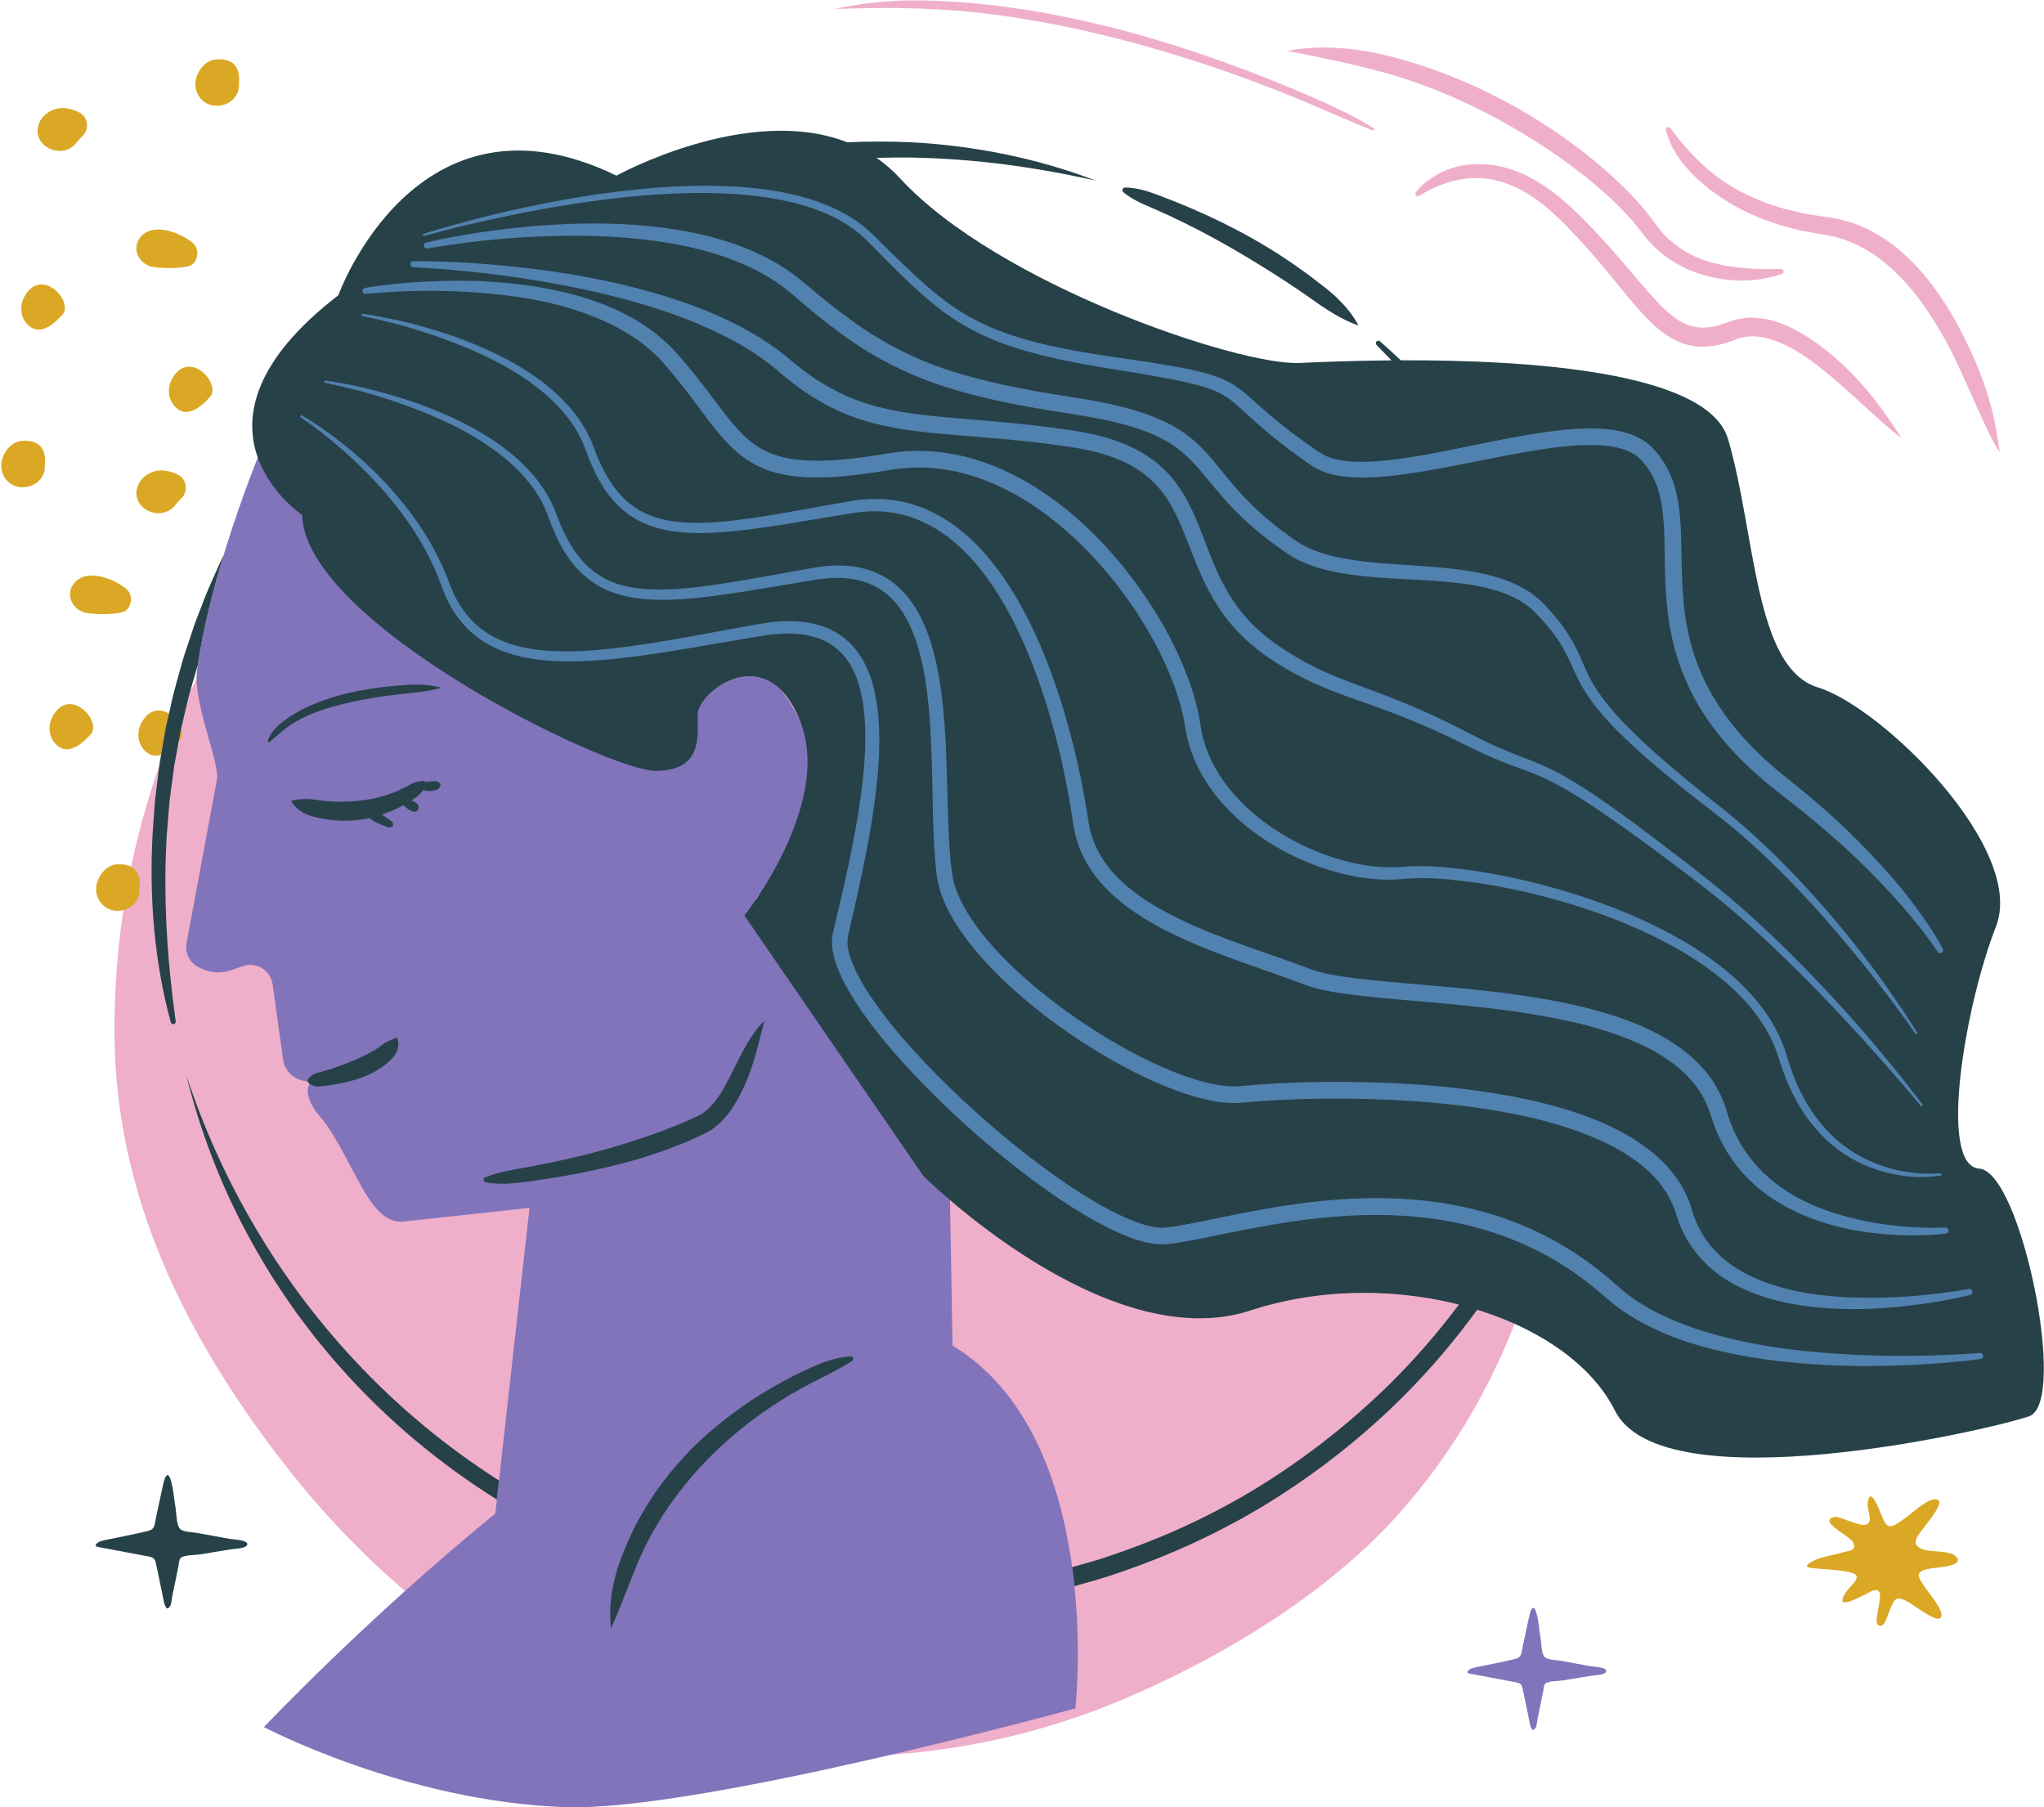
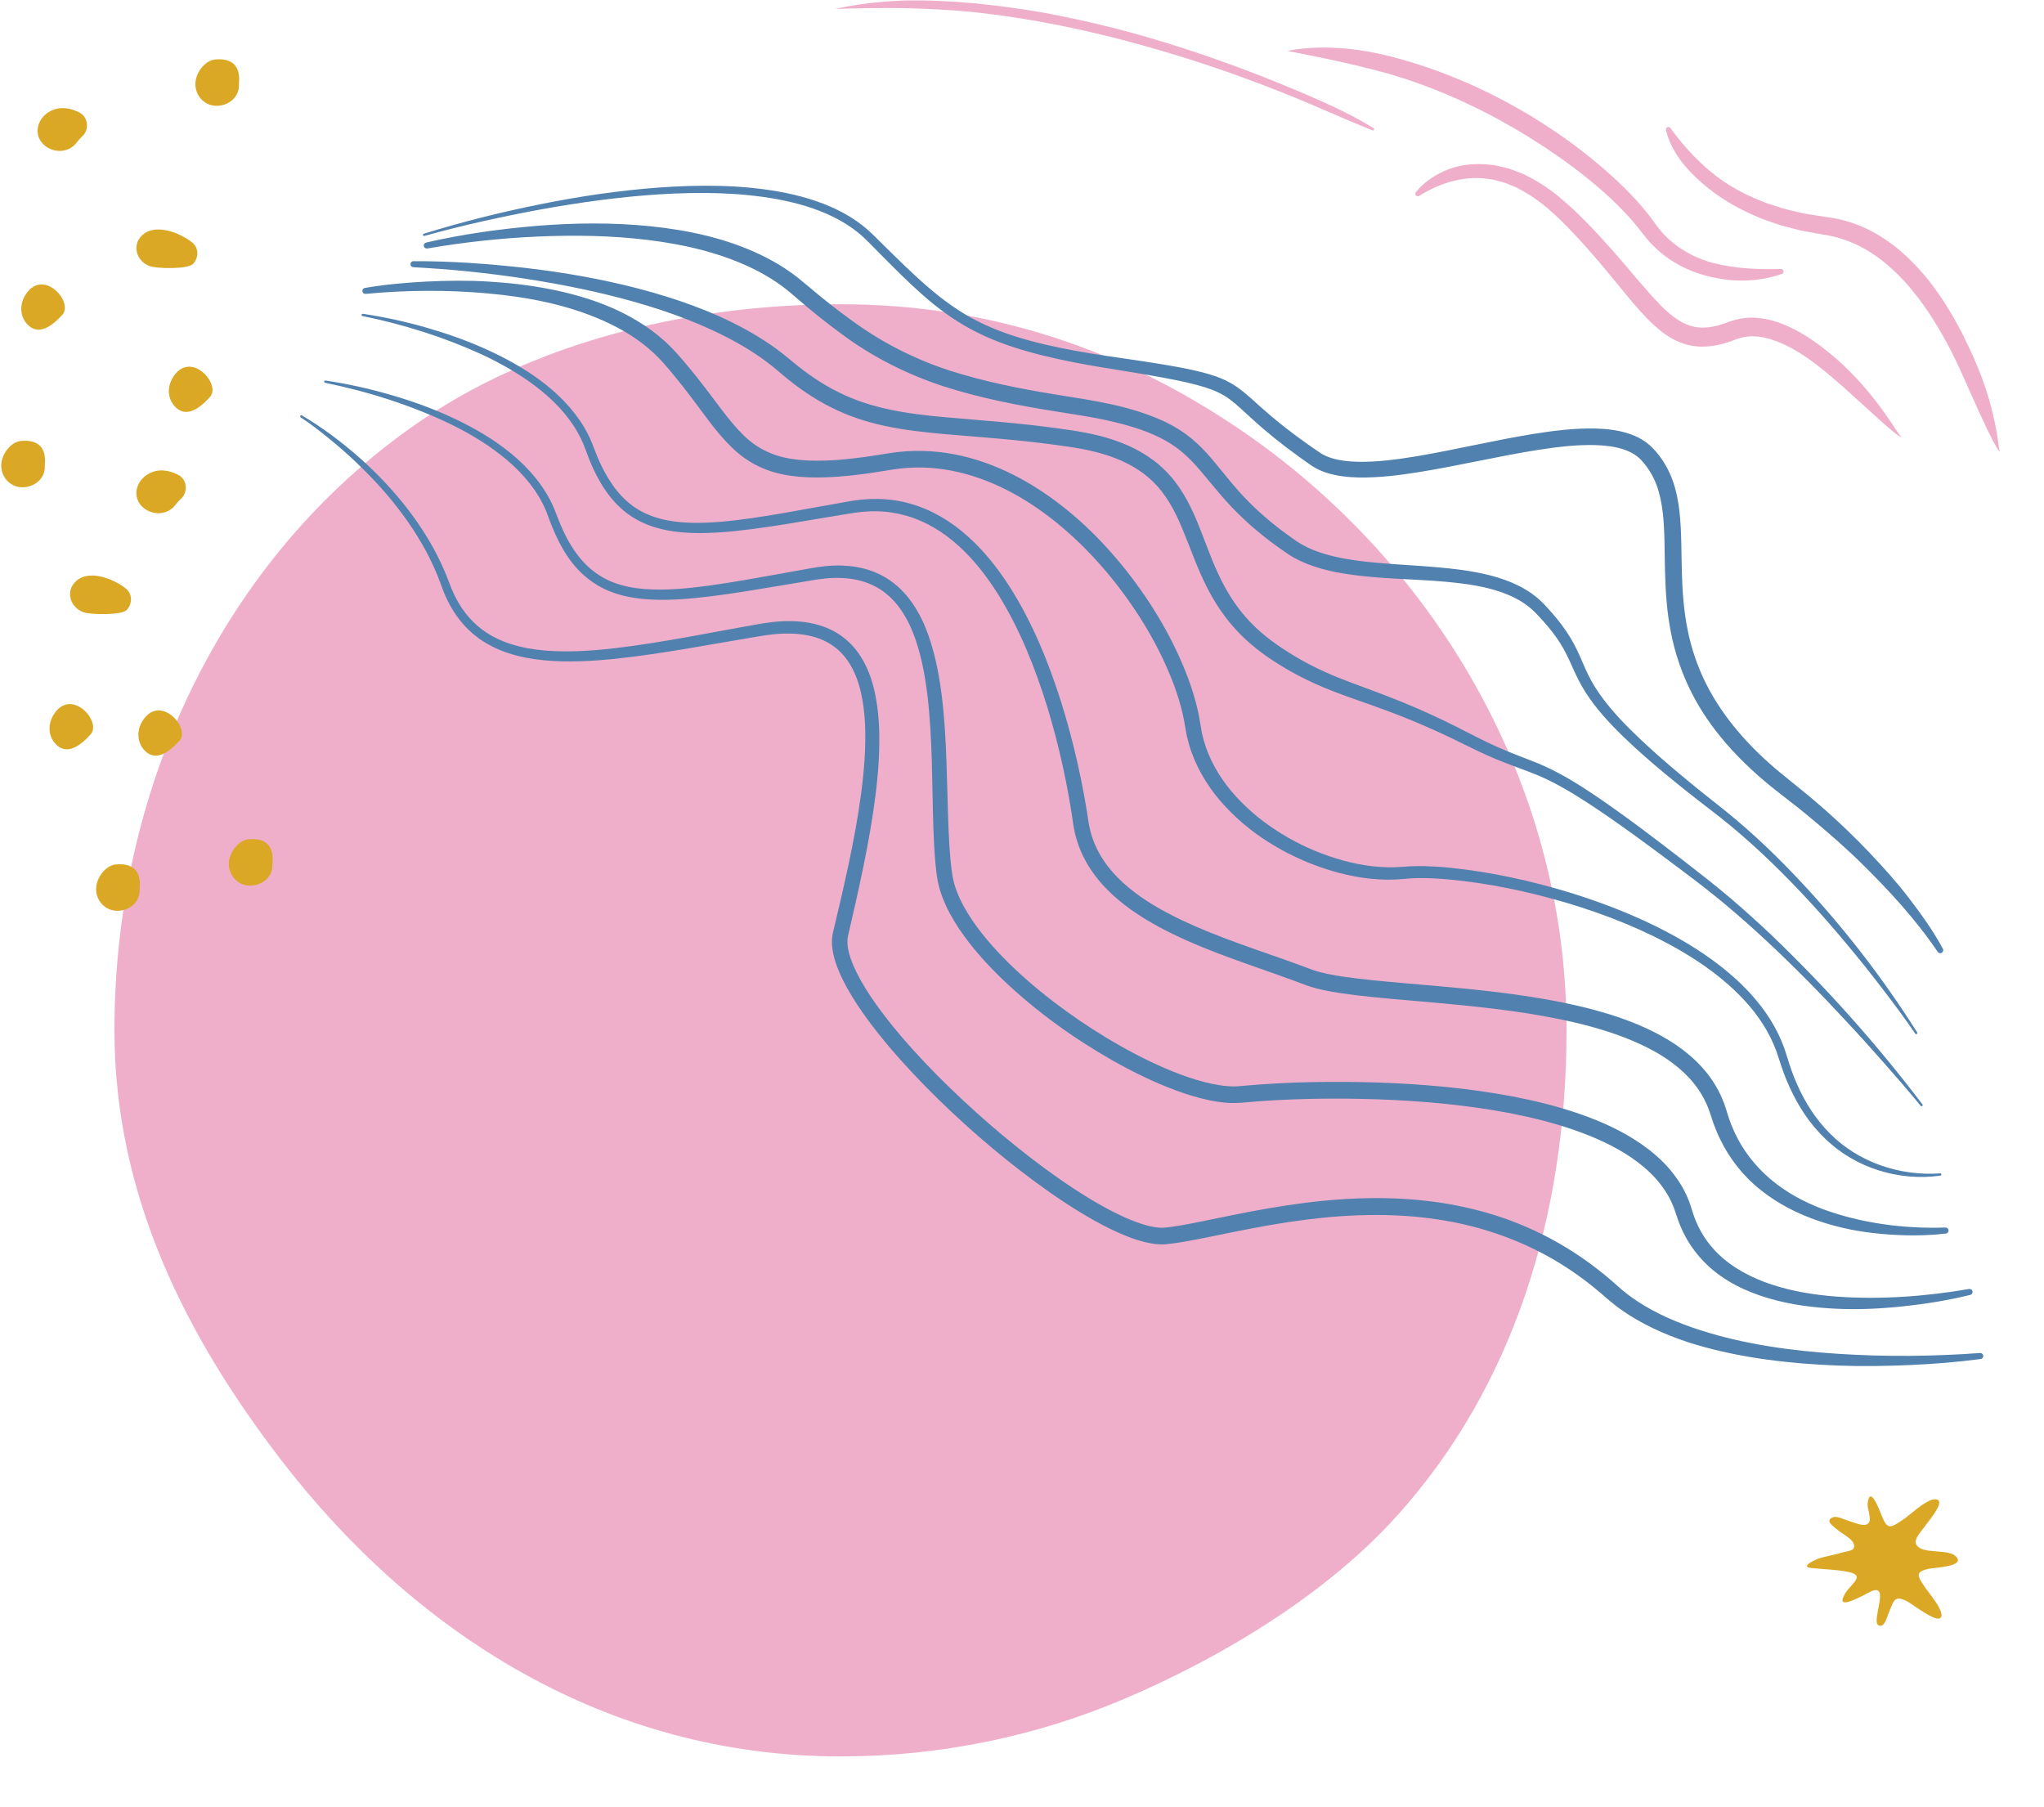
<svg xmlns="http://www.w3.org/2000/svg" height="440.5" preserveAspectRatio="xMidYMid meet" version="1.0" viewBox="-0.3 -0.1 498.2 440.5" width="498.2" zoomAndPan="magnify">
  <defs>
    <clipPath id="a">
-       <path d="M 45 105 L 392 105 L 392 440.379 L 45 440.379 Z M 45 105" />
-     </clipPath>
+       </clipPath>
    <clipPath id="b">
-       <path d="M 23 31 L 497.859 31 L 497.859 397 L 23 397 Z M 23 31" />
-     </clipPath>
+       </clipPath>
  </defs>
  <g>
    <g id="change1_1">
      <path d="M 220.238 1.883 C 225.875 2.035 231.504 2.305 237.113 2.867 C 248.324 4.066 259.438 6.164 270.395 8.891 C 281.344 11.66 292.168 14.953 302.785 18.852 C 308.098 20.785 313.363 22.852 318.578 25.047 C 323.781 27.258 328.949 29.547 334.207 31.672 L 334.215 31.676 C 334.348 31.73 334.512 31.684 334.59 31.551 C 334.68 31.406 334.637 31.219 334.492 31.129 C 329.633 28.121 324.469 25.727 319.258 23.453 C 314.047 21.188 308.777 19.047 303.461 17.035 C 292.824 13.016 281.984 9.496 270.953 6.672 C 265.434 5.285 259.863 4.074 254.262 3.027 C 248.652 2.031 242.996 1.277 237.324 0.711 C 231.645 0.199 225.938 -0.09 220.234 0.023 C 214.531 0.223 208.832 0.824 203.273 2.074 C 208.973 1.91 214.602 1.801 220.238 1.883 Z M 486.816 108.211 C 486.727 107.586 486.645 106.957 486.535 106.336 C 486.344 105.082 486.102 103.84 485.844 102.602 C 485.332 100.121 484.672 97.672 483.898 95.258 C 482.355 90.426 480.27 85.766 477.977 81.199 C 475.656 76.645 472.941 72.246 469.723 68.168 C 466.473 64.129 462.684 60.379 458.137 57.562 C 455.883 56.141 453.438 54.98 450.883 54.137 C 449.598 53.734 448.301 53.367 446.977 53.133 C 446.316 52.992 445.648 52.914 444.984 52.816 L 443.168 52.531 L 439.566 51.973 L 436.031 51.141 C 434.836 50.898 433.695 50.508 432.547 50.141 C 431.395 49.77 430.227 49.441 429.129 48.941 C 424.629 47.207 420.379 44.824 416.68 41.766 C 413.004 38.688 409.742 35.121 406.902 31.18 L 406.852 31.113 C 406.711 30.914 406.457 30.812 406.203 30.875 C 405.875 30.957 405.672 31.289 405.754 31.621 C 407.039 36.836 410.539 41 414.43 44.41 C 418.348 47.852 422.867 50.562 427.637 52.574 C 428.809 53.141 430.043 53.535 431.262 53.969 C 432.48 54.402 433.699 54.848 434.957 55.137 L 438.711 56.105 L 442.512 56.793 L 444.398 57.129 C 444.969 57.23 445.543 57.309 446.105 57.445 C 447.238 57.672 448.348 58.016 449.441 58.387 C 451.617 59.176 453.719 60.188 455.684 61.453 C 459.629 63.977 463.09 67.328 466.109 71.07 C 469.148 74.809 471.754 78.945 474.094 83.246 C 476.457 87.539 478.387 92.07 480.406 96.59 C 481.418 98.852 482.43 101.121 483.512 103.387 C 484.055 104.516 484.59 105.652 485.176 106.781 C 485.453 107.348 485.762 107.906 486.074 108.465 C 486.234 108.746 486.391 109.023 486.57 109.297 C 486.758 109.555 486.898 109.871 487.195 110.043 C 486.934 109.488 486.941 108.82 486.816 108.211 Z M 338.262 17.906 C 340.945 18.703 343.617 19.547 346.242 20.531 C 356.77 24.371 366.801 29.594 376.176 35.762 C 380.852 38.863 385.383 42.199 389.605 45.863 C 391.727 47.688 393.75 49.609 395.66 51.617 C 396.617 52.621 397.539 53.648 398.414 54.703 C 398.867 55.223 399.258 55.773 399.68 56.309 L 401.078 58.086 C 403.07 60.406 405.426 62.453 408.066 63.984 C 410.695 65.543 413.555 66.637 416.473 67.344 C 422.312 68.727 428.418 68.641 434.012 66.656 C 434.258 66.57 434.43 66.332 434.422 66.059 C 434.414 65.719 434.133 65.449 433.789 65.457 L 433.738 65.457 C 428.137 65.605 422.555 65.363 417.316 64.008 C 412.082 62.645 407.359 59.766 404.055 55.629 L 402.848 54.012 C 402.402 53.414 401.98 52.785 401.512 52.219 C 400.598 51.051 399.641 49.926 398.656 48.84 C 396.68 46.672 394.602 44.617 392.438 42.672 C 388.109 38.781 383.535 35.191 378.727 31.953 C 369.129 25.449 358.699 20.152 347.711 16.375 C 342.211 14.523 336.598 12.91 330.828 12.102 C 325.074 11.301 319.18 11.195 313.465 12.293 C 319.164 13.43 324.668 14.504 330.125 15.812 C 332.855 16.449 335.562 17.164 338.262 17.906 Z M 457.938 99.031 C 456.117 96.574 454.164 94.207 452.055 91.961 C 449.945 89.719 447.688 87.594 445.254 85.641 C 442.816 83.691 440.246 81.852 437.395 80.352 C 434.543 78.883 431.422 77.609 427.934 77.383 C 426.211 77.199 424.414 77.418 422.684 77.824 C 420.801 78.391 419.734 78.875 418.379 79.234 C 415.762 79.922 413.223 79.969 410.922 79.023 C 408.602 78.113 406.441 76.312 404.418 74.27 C 400.391 70.113 396.617 65.273 392.555 60.727 C 390.527 58.438 388.445 56.188 386.297 54 C 385.219 52.906 384.133 51.828 383.016 50.773 C 381.887 49.719 380.648 48.715 379.469 47.684 C 377.023 45.703 374.348 43.961 371.469 42.555 C 370.773 42.156 369.977 41.949 369.234 41.641 C 368.473 41.379 367.75 41.016 366.949 40.848 L 364.578 40.293 C 364.188 40.184 363.785 40.129 363.379 40.102 L 362.16 39.98 C 358.93 39.699 355.586 40.043 352.566 41.234 C 351.066 41.844 349.617 42.562 348.316 43.496 C 346.992 44.395 345.82 45.453 344.801 46.738 C 344.641 46.938 344.617 47.223 344.762 47.449 C 344.941 47.738 345.32 47.824 345.609 47.645 L 345.668 47.609 C 350.613 44.516 356.273 42.773 361.828 43.438 L 362.867 43.562 C 363.215 43.594 363.559 43.648 363.895 43.754 L 365.934 44.285 C 366.617 44.438 367.25 44.793 367.91 45.031 C 368.559 45.324 369.242 45.504 369.855 45.883 C 372.379 47.203 374.766 48.828 376.973 50.711 C 378.047 51.703 379.141 52.629 380.199 53.664 C 381.254 54.719 382.289 55.789 383.32 56.871 C 385.371 59.039 387.355 61.273 389.297 63.555 C 391.242 65.836 393.137 68.164 395.059 70.516 C 396.98 72.867 398.93 75.23 401.141 77.5 C 403.352 79.73 405.859 82.023 409.211 83.348 C 410.863 84.008 412.676 84.363 414.449 84.387 C 416.23 84.41 417.949 84.133 419.57 83.711 C 421.145 83.297 422.859 82.555 423.879 82.258 C 425.078 81.977 426.324 81.77 427.621 81.902 C 428.262 81.891 428.918 82.074 429.566 82.145 C 430.219 82.328 430.875 82.426 431.523 82.668 C 432.172 82.875 432.824 83.094 433.465 83.379 C 434.113 83.621 434.746 83.945 435.383 84.25 C 440.477 86.801 444.992 90.723 449.445 94.637 L 456.113 100.684 C 457.234 101.695 458.352 102.723 459.512 103.719 C 460.078 104.227 460.672 104.715 461.27 105.199 C 461.875 105.664 462.473 106.199 463.199 106.488 C 462.188 105.375 461.473 104.004 460.582 102.77 C 459.738 101.5 458.848 100.262 457.938 99.031 Z M 381.523 251.02 C 381.523 296.398 368.492 337.793 340.406 369.113 C 323.176 388.328 297.762 403.75 273.656 413.984 C 252.43 423 229.074 427.984 204.559 427.984 C 147.34 427.984 100.512 397.793 68.164 355.664 C 45.258 325.836 27.594 291.535 27.594 251.02 C 27.594 189.438 56.008 133.184 103.723 101.484 C 131.742 82.871 168.402 74.051 204.559 74.051 C 241.203 74.051 273.223 85.188 301.465 104.266 C 348.547 136.066 381.523 189.926 381.523 251.02" fill="#efafca" />
    </g>
    <g id="change2_1">
      <path d="M 12.613 174.348 C 11.344 176.555 11.48 179.336 13.246 181.215 C 15.453 183.562 18.332 182.754 21.883 178.777 C 24.465 175.523 16.75 167.137 12.613 174.348 Z M 34.266 175.895 C 32.996 178.102 33.133 180.883 34.898 182.762 C 37.105 185.109 39.984 184.301 43.535 180.324 C 46.117 177.07 38.402 168.684 34.266 175.895 Z M 17.637 142.191 C 15.762 144.648 17.094 148.008 19.969 149.086 C 21.758 149.758 29.238 149.859 30.535 148.602 C 31.938 147.234 32.047 144.719 30.461 143.414 C 27.41 140.91 20.668 138.215 17.637 142.191 Z M 60.43 204.438 C 58.379 204.594 56.68 206.391 55.918 208.273 C 55.168 210.121 55.359 212.211 56.637 213.809 C 59.734 217.688 66.359 215.316 66.09 210.523 C 66.059 209.926 67.262 203.922 60.43 204.438 Z M 28.074 210.574 C 26.023 210.73 24.324 212.527 23.562 214.41 C 22.816 216.258 23.008 218.352 24.281 219.945 C 27.379 223.824 34.004 221.453 33.734 216.66 C 33.703 216.062 34.906 210.059 28.074 210.574 Z M 43.051 115.582 C 41.227 114.68 39.039 114.18 37.031 114.871 C 35.066 115.547 33.512 117.055 33.066 119.012 C 31.98 123.766 38.203 126.941 41.871 123.609 C 41.961 123.527 42.047 123.441 42.125 123.348 C 42.676 122.703 43.172 122.016 43.812 121.457 C 44.094 121.211 44.332 120.922 44.516 120.578 C 45.449 118.852 44.973 116.531 43.051 115.582 Z M 14.996 76.504 C 17.578 73.246 9.863 64.859 5.723 72.07 C 4.457 74.277 4.594 77.059 6.355 78.938 C 8.566 81.285 11.445 80.477 14.996 76.504 Z M 41.703 92.117 C 40.434 94.328 40.57 97.105 42.336 98.984 C 44.543 101.336 47.426 100.523 50.973 96.551 C 53.555 93.297 45.84 84.906 41.703 92.117 Z M 36.141 64.746 C 37.934 65.422 45.414 65.523 46.707 64.262 C 48.113 62.898 48.223 60.379 46.633 59.074 C 43.586 56.57 36.84 53.875 33.809 57.852 C 31.938 60.312 33.266 63.668 36.141 64.746 Z M 4.953 107.355 C 2.898 107.512 1.199 109.309 0.438 111.191 C -0.309 113.035 -0.117 115.129 1.156 116.727 C 4.254 120.605 10.879 118.234 10.613 113.441 C 10.578 112.844 11.781 106.84 4.953 107.355 Z M 57.93 20.469 C 57.898 19.871 59.102 13.867 52.273 14.383 C 50.219 14.539 48.52 16.336 47.758 18.219 C 47.012 20.062 47.203 22.156 48.477 23.754 C 51.574 27.633 58.199 25.262 57.93 20.469 Z M 8.984 30.703 C 9.43 28.746 10.984 27.238 12.949 26.562 C 14.957 25.875 17.148 26.371 18.969 27.273 C 20.891 28.227 21.371 30.547 20.438 32.273 C 20.254 32.613 20.012 32.902 19.73 33.148 C 19.09 33.711 18.594 34.398 18.043 35.039 C 17.965 35.133 17.883 35.223 17.789 35.305 C 14.125 38.637 7.898 35.461 8.984 30.703 Z M 469.02 386.957 C 469.684 387.961 474.277 393.266 472.523 394.309 C 471.211 395.086 465.801 390.852 464.645 390.242 C 461.434 388.547 461.34 389.906 460.035 393.027 C 459.68 393.871 458.969 396.938 457.469 395.961 C 456.691 395.453 457.391 392.875 457.461 392.25 C 457.559 391.34 458.473 388.281 457.48 387.586 C 456.633 386.988 454.66 388.375 453.977 388.691 C 451.895 389.668 447.004 392.305 449.445 388.246 C 450.852 385.906 454.488 383.938 450.312 383.043 C 447.371 382.414 444.188 382.387 441.195 382.062 C 438.027 381.719 442.848 379.773 443.168 379.68 C 445.102 379.117 447.105 378.793 449.031 378.211 C 450.441 377.785 452.172 377.926 451.449 375.996 C 451.055 374.938 448.477 373.516 447.613 372.793 C 446.531 371.887 444.215 370.414 446.652 369.637 C 447.52 369.363 449.965 370.527 450.832 370.762 C 452.133 371.109 454.242 372.199 455.172 371.051 C 455.945 370.094 454.785 367.543 454.906 366.41 C 455.406 361.574 457.77 367.844 458.449 369.562 C 459.754 372.84 460.629 372.195 463.305 370.445 C 465.141 369.246 468.988 365.473 471.133 365.324 C 474.535 365.094 469.957 370.328 469.184 371.469 C 467.836 373.457 465.164 375.691 467.609 377.176 C 469.785 378.496 474.672 377.484 476.438 379.25 C 478.902 381.719 471.301 381.93 469.867 382.238 C 466.18 383.035 467.168 384.148 469.02 386.957" fill="#daa824" />
    </g>
    <g clip-path="url(#a)" id="change3_1">
      <path d="M 231.871 327.84 L 230.582 255.246 L 183.848 218.961 C 183.848 218.961 204.863 196.594 194.695 175.578 C 184.527 154.562 169.613 159.309 161.477 185.066 C 161.477 185.066 120.125 181.68 113.348 157.273 C 106.566 132.871 88.512 107.285 64.785 105.93 C 64.785 105.93 51.648 136.09 47.762 162.859 C 46.613 170.754 52.641 183.824 52.641 189.535 L 45.172 229.727 C 44.715 232.18 45.969 234.629 48.219 235.699 L 48.836 235.988 C 51.059 237.047 53.605 237.188 55.938 236.391 L 58.906 235.367 C 62.176 234.242 65.66 236.383 66.141 239.809 L 68.691 258.102 C 69.047 260.656 70.953 262.719 73.469 263.277 L 75.387 263.703 C 75.387 263.703 72.672 266.414 78.098 272.516 C 81.414 276.246 85.996 286.309 89.059 291.203 C 91.113 294.492 93.996 297.988 97.859 297.645 L 128.762 294.281 L 120.422 368.793 C 89 394.395 64.027 420.828 64.027 420.828 C 64.027 420.828 98.508 439.043 137.547 440.348 C 170.203 441.434 261.812 416.273 261.812 416.273 C 261.812 416.273 269.246 350.582 231.871 327.84 Z M 387.645 408.305 C 385.266 408.695 382.887 409.082 380.508 409.473 C 379.586 409.621 377.059 409.547 376.32 410.266 C 375.961 410.613 375.953 411.512 375.863 411.953 C 375.648 413.004 375.434 414.055 375.219 415.102 C 374.961 416.352 374.707 417.602 374.449 418.848 C 374.332 419.422 374.316 420.398 374.027 420.91 C 372.941 422.828 372.512 419.578 372.359 418.848 C 371.879 416.551 371.402 414.25 370.926 411.949 C 370.641 410.582 370.551 410.18 369.152 409.914 C 365.41 409.207 361.676 408.5 357.934 407.797 C 356.551 407.535 358.035 406.617 358.559 406.477 C 359.613 406.188 360.715 406.012 361.785 405.781 C 364.199 405.262 366.648 404.812 369.047 404.215 C 370.648 403.816 370.5 402.773 370.832 401.234 C 371.371 398.723 371.91 396.211 372.449 393.703 C 372.652 392.75 373.305 390.57 374.023 392.559 C 374.703 394.445 374.793 396.793 375.152 398.766 C 375.387 400.047 375.34 402.41 376.023 403.531 C 376.621 404.516 378.949 404.465 379.984 404.652 C 382.406 405.094 384.832 405.539 387.254 405.98 C 387.879 406.094 390.992 406.199 391.203 407.055 C 391.473 408.129 388.195 408.215 387.645 408.305" fill="#8174bb" />
    </g>
    <g clip-path="url(#b)" id="change4_1">
      <path d="M 42 249.52 C 42.336 249.473 42.57 249.16 42.523 248.824 C 40.434 233.75 39.441 218.621 40.344 203.523 L 40.797 197.875 C 40.879 196.938 40.934 195.992 41.039 195.055 L 41.41 192.246 L 42.148 186.633 L 43.168 181.062 L 43.676 178.277 C 43.863 177.355 44.102 176.441 44.312 175.523 L 45.609 170.012 C 46.086 168.188 46.645 166.383 47.156 164.57 C 47.395 163.734 47.633 162.898 47.883 162.066 C 49.25 153.039 51.637 143.664 54.195 135.223 C 53.996 135.633 53.793 136.035 53.598 136.445 C 52.047 139.977 50.363 143.453 49.043 147.078 C 48.359 148.883 47.609 150.66 46.98 152.484 L 45.152 157.973 C 44.504 159.789 44.004 161.652 43.488 163.508 C 42.98 165.367 42.43 167.215 41.961 169.086 L 40.684 174.723 C 40.477 175.664 40.242 176.602 40.062 177.547 L 39.566 180.395 L 38.574 186.086 L 37.871 191.824 L 37.52 194.691 C 37.418 195.648 37.375 196.609 37.297 197.57 L 36.887 203.332 C 36.062 218.699 37.309 234.25 41.32 249.07 C 41.402 249.363 41.691 249.562 42 249.52 Z M 273.508 46.766 C 274.637 47.715 275.848 48.387 277.074 49.023 C 278.293 49.676 279.562 50.18 280.824 50.719 L 284.57 52.402 L 288.27 54.176 C 293.18 56.586 297.973 59.215 302.66 62.008 C 307.355 64.793 311.973 67.699 316.488 70.773 L 319.859 73.105 C 320.957 73.914 322.082 74.695 323.254 75.418 C 324.406 76.164 325.598 76.867 326.855 77.5 C 328.094 78.152 329.387 78.754 330.812 79.215 C 330.121 77.898 329.301 76.715 328.426 75.59 C 327.523 74.492 326.566 73.457 325.559 72.477 C 323.523 70.543 321.254 68.902 319.035 67.195 C 314.539 63.855 309.848 60.773 304.969 58.023 C 300.086 55.273 295.047 52.816 289.91 50.609 L 286.031 49.008 L 282.121 47.496 C 280.809 47.027 279.504 46.523 278.145 46.176 C 276.773 45.867 275.387 45.602 273.914 45.605 C 273.73 45.605 273.547 45.684 273.418 45.836 C 273.188 46.113 273.223 46.523 273.496 46.754 Z M 338.301 337.355 C 328.707 346.738 318.102 355.078 306.695 362.145 C 295.285 369.199 283.008 374.816 270.289 379.062 C 267.258 380.164 264.129 380.957 261.031 381.852 C 261.246 383.418 261.43 384.965 261.586 386.48 C 261.676 386.453 261.766 386.438 261.852 386.41 C 265.156 385.445 268.5 384.605 271.738 383.43 C 284.789 379.062 297.387 373.285 309.094 366.039 C 320.797 358.789 331.68 350.223 341.449 340.531 C 348.117 333.898 354.215 326.715 359.75 319.117 C 358.285 318.664 356.805 318.242 355.293 317.859 C 350.113 324.762 344.445 331.297 338.301 337.355 Z M 85.914 331.227 C 67.586 311.539 53.586 287.785 45.102 261.938 C 48.379 275.137 53.219 288.016 59.668 300.094 C 62.887 306.133 66.441 312.008 70.391 317.609 L 71.852 319.727 C 72.348 320.43 72.883 321.098 73.395 321.785 C 74.434 323.148 75.457 324.527 76.516 325.879 C 78.703 328.52 80.836 331.215 83.164 333.738 C 94.117 345.996 106.859 356.641 120.805 365.375 L 121.324 360.73 C 108.336 352.465 96.406 342.52 85.914 331.227 Z M 206.98 330.457 C 202.938 330.785 199.273 332.273 195.742 333.957 C 192.199 335.633 188.746 337.5 185.402 339.559 C 182.055 341.613 178.84 343.891 175.758 346.348 C 172.691 348.816 169.711 351.426 167.016 354.328 C 164.301 357.207 161.766 360.266 159.508 363.527 C 158.914 364.324 158.426 365.191 157.879 366.02 C 157.336 366.852 156.809 367.688 156.332 368.562 L 154.871 371.152 L 153.559 373.824 C 151.91 377.422 150.344 381.086 149.465 384.957 C 148.504 388.793 148.203 392.793 148.605 396.754 C 150.359 393.137 151.574 389.562 153.031 386.074 C 153.676 384.305 154.441 382.594 155.113 380.844 C 155.449 379.973 155.887 379.141 156.266 378.285 C 156.66 377.438 157.035 376.582 157.496 375.766 C 160.902 369.105 165.293 362.984 170.371 357.473 C 175.445 351.949 181.254 347.078 187.523 342.859 C 190.66 340.754 193.926 338.82 197.285 337.07 C 200.652 335.328 204.074 333.742 207.34 331.629 L 207.371 331.609 C 207.562 331.488 207.676 331.27 207.656 331.031 C 207.629 330.684 207.324 330.426 206.98 330.457 Z M 160.109 280.824 L 162.652 279.938 L 165.164 278.941 C 166 278.602 166.844 278.293 167.668 277.926 L 170.129 276.785 C 170.945 276.398 171.742 276.07 172.711 275.492 C 173.617 274.941 174.426 274.289 175.176 273.602 C 176.648 272.199 177.801 270.617 178.793 269.008 C 180.754 265.77 182.168 262.418 183.238 259.02 C 184.336 255.609 185.027 252.238 186.016 248.738 C 184.633 249.961 183.551 251.48 182.57 252.996 C 181.605 254.527 180.75 256.102 179.949 257.664 C 178.328 260.785 176.965 263.953 175.156 266.695 C 174.258 268.062 173.25 269.309 172.137 270.312 C 171.574 270.805 170.996 271.258 170.387 271.605 C 169.84 271.934 168.996 272.277 168.211 272.625 C 166.637 273.32 165.066 274.023 163.445 274.633 L 161.035 275.578 L 158.586 276.445 C 152.047 278.734 145.348 280.711 138.527 282.246 C 135.125 283.047 131.695 283.734 128.254 284.367 C 124.801 284.969 121.352 285.492 117.973 286.84 L 117.953 286.848 C 117.762 286.926 117.609 287.102 117.566 287.32 C 117.504 287.668 117.734 288 118.078 288.062 C 121.727 288.734 125.273 288.312 128.797 287.824 C 132.32 287.336 135.84 286.797 139.34 286.137 C 141.098 285.828 142.836 285.438 144.586 285.082 C 146.32 284.676 148.066 284.293 149.801 283.852 C 153.266 282.977 156.719 282.012 160.109 280.824 Z M 93.391 254.156 C 92.617 254.617 92.012 255.234 91.215 255.695 C 89.676 256.664 87.957 257.473 86.18 258.246 C 84.391 259.004 82.539 259.719 80.629 260.34 C 79.676 260.648 78.707 260.934 77.734 261.191 C 76.754 261.422 75.785 261.691 74.91 262.77 L 74.879 262.809 C 74.867 262.824 74.855 262.84 74.844 262.855 C 74.586 263.223 74.676 263.73 75.043 263.988 C 76.23 264.82 77.312 264.754 78.371 264.605 C 79.434 264.484 80.496 264.332 81.559 264.152 C 83.684 263.789 85.805 263.289 87.879 262.523 C 89.953 261.762 91.973 260.703 93.801 259.238 C 94.684 258.48 95.633 257.703 96.219 256.602 C 96.789 255.512 97.07 254.137 96.449 252.754 C 95.043 253.297 94.18 253.68 93.391 254.156 Z M 102.816 192.523 C 103.324 192.629 103.836 192.695 104.344 192.695 C 104.871 192.688 105.391 192.59 105.887 192.438 C 106.371 192.281 106.926 192.195 107.074 191.016 C 106.312 190.125 105.934 190.258 105.48 190.281 C 105.039 190.305 104.609 190.336 104.188 190.398 C 103.93 190.434 103.676 190.465 103.422 190.496 C 103.289 190.34 103.098 190.238 102.883 190.242 L 102.793 190.242 C 101.91 190.254 101.203 190.449 100.551 190.711 C 99.887 190.953 99.352 191.387 98.719 191.648 C 97.492 192.238 96.297 192.879 95.004 193.277 C 92.488 194.25 89.852 194.766 87.215 195.062 C 84.574 195.352 81.895 195.395 79.219 195.137 C 78.547 195.074 77.883 194.98 77.211 194.902 C 76.551 194.773 75.875 194.707 75.188 194.66 C 73.797 194.586 72.387 194.637 70.641 195.066 C 71.52 196.652 72.844 197.609 74.223 198.273 C 75.621 198.934 77.133 199.176 78.629 199.484 C 81.633 200.023 84.75 200.094 87.793 199.625 L 88.938 199.469 C 89.215 199.41 89.484 199.344 89.758 199.273 C 89.922 199.43 90.109 199.539 90.293 199.664 C 90.77 199.988 91.266 200.281 91.785 200.523 C 92.305 200.766 92.844 200.98 93.383 201.188 L 94.195 201.496 C 94.461 201.609 94.738 201.695 95.219 201.406 C 95.402 201.297 95.52 201.094 95.508 200.867 C 95.484 200.305 95.258 200.121 95.016 199.965 L 94.309 199.461 C 93.836 199.129 93.359 198.797 92.871 198.496 C 92.84 198.477 92.809 198.465 92.777 198.445 C 94.066 197.988 95.348 197.535 96.547 196.887 C 97.059 196.664 97.551 196.402 98.035 196.129 L 98.391 196.453 C 98.66 196.691 98.934 196.934 99.227 197.141 C 99.52 197.348 99.84 197.508 100.176 197.637 C 100.512 197.766 100.797 197.984 101.652 197.234 C 101.895 196.121 101.562 195.98 101.285 195.746 C 101.012 195.516 100.715 195.312 100.395 195.156 C 100.246 195.09 100.094 195.039 99.941 194.98 C 100.129 194.863 100.312 194.746 100.5 194.629 C 101.387 194.094 102.191 193.406 102.816 192.523 Z M 95.848 167.062 C 92.039 167.383 88.242 167.965 84.504 168.848 C 80.762 169.727 77.086 170.977 73.598 172.688 C 71.863 173.566 70.184 174.582 68.637 175.797 C 67.098 176.996 65.664 178.48 64.965 180.363 C 64.926 180.469 64.945 180.59 65.023 180.68 C 65.137 180.812 65.336 180.824 65.469 180.711 L 65.473 180.707 C 66.914 179.457 68.219 178.262 69.688 177.176 C 71.156 176.102 72.762 175.203 74.434 174.43 C 77.793 172.906 81.387 171.898 85.016 171.074 C 86.832 170.652 88.672 170.32 90.516 170.023 C 92.359 169.711 94.211 169.434 96.074 169.219 C 99.805 168.789 103.523 168.598 107.289 167.523 C 103.492 166.445 99.641 166.715 95.848 167.062 Z M 211.562 37.215 C 211.586 37.23 211.613 37.246 211.641 37.262 C 211.613 37.246 211.586 37.23 211.562 37.215 Z M 209.781 36.211 C 209.828 36.234 209.875 36.262 209.922 36.285 C 209.875 36.262 209.828 36.234 209.781 36.211 Z M 494.324 345.051 C 484.832 348.441 404.84 366.742 393.316 343.695 C 381.793 320.648 339.762 307.766 304.512 319.289 C 269.262 330.816 224.727 286.477 224.727 286.477 L 181.137 223.031 C 181.137 223.031 202.828 195.914 194.695 175.578 C 186.559 155.242 169.75 168.605 169.75 174.027 C 169.75 179.449 170.969 187.777 159.445 187.777 C 147.922 187.777 74.031 151.852 73.352 125.414 C 73.352 125.414 40.812 103.723 82.164 71.859 C 82.164 71.859 101.145 18.984 149.953 42.711 C 149.953 42.711 181.883 25.086 206.184 34.57 C 211.395 34.352 216.617 34.344 221.824 34.574 C 237.211 35.406 252.488 38.441 266.777 43.922 C 259.312 42.254 251.828 40.891 244.309 39.934 C 236.789 38.977 229.238 38.438 221.691 38.293 C 218.91 38.27 216.129 38.305 213.352 38.371 C 215.371 39.777 217.297 41.434 219.098 43.387 C 242.824 69.148 301.551 89.043 316.465 88.363 C 320.285 88.191 328.562 87.812 338.871 87.727 C 338.867 87.727 338.863 87.727 338.859 87.727 C 337.66 86.465 336.449 85.219 335.219 83.98 C 334.977 83.742 334.973 83.355 335.215 83.113 C 335.441 82.883 335.812 82.875 336.055 83.082 C 337.781 84.586 339.461 86.141 341.121 87.715 C 371.094 87.613 415.969 90.188 420.887 106.906 C 427.664 129.953 427.211 162.695 442.805 167.441 C 458.395 172.188 493.645 206.762 486.188 225.742 C 478.73 244.723 471.953 284.039 482.121 284.719 C 492.289 285.395 503.812 341.66 494.324 345.051 Z M 59.965 376.129 C 60.258 377.301 56.68 377.395 56.078 377.492 C 53.48 377.918 50.887 378.344 48.285 378.766 C 47.281 378.934 44.523 378.852 43.715 379.629 C 43.324 380.012 43.316 380.992 43.219 381.477 C 42.984 382.621 42.75 383.77 42.516 384.914 C 42.234 386.277 41.953 387.641 41.676 389 C 41.547 389.629 41.531 390.691 41.215 391.254 C 40.027 393.348 39.559 389.801 39.391 389.004 C 38.871 386.492 38.348 383.984 37.824 381.473 C 37.516 379.977 37.418 379.539 35.891 379.25 C 31.809 378.48 27.727 377.707 23.648 376.938 C 22.133 376.652 23.754 375.652 24.328 375.496 C 25.48 375.184 26.68 374.988 27.848 374.738 C 30.488 374.168 33.156 373.68 35.777 373.027 C 37.527 372.594 37.363 371.457 37.727 369.773 C 38.312 367.031 38.902 364.293 39.488 361.551 C 39.711 360.516 40.426 358.133 41.207 360.301 C 41.953 362.363 42.051 364.926 42.445 367.082 C 42.699 368.477 42.645 371.059 43.391 372.281 C 44.047 373.355 46.59 373.301 47.715 373.504 C 50.359 373.988 53.008 374.473 55.652 374.957 C 56.332 375.082 59.73 375.191 59.965 376.129" fill="#274149" />
    </g>
    <g id="change5_1">
      <path d="M 100.434 65.027 L 100.453 65.027 C 109.559 65.504 118.68 66.434 127.695 67.82 C 136.715 69.219 145.664 71.012 154.402 73.492 C 163.121 75.973 171.668 79.137 179.488 83.508 C 181.434 84.605 183.328 85.789 185.145 87.066 C 186.055 87.703 186.945 88.363 187.809 89.055 C 188.691 89.746 189.473 90.438 190.402 91.219 C 193.992 94.25 197.91 96.996 202.184 99.137 C 206.441 101.309 211.035 102.809 215.652 103.762 C 220.281 104.738 224.922 105.246 229.516 105.664 C 238.711 106.457 247.789 107.066 256.812 108.309 C 261.363 108.906 265.734 109.566 269.895 110.973 C 274.031 112.359 277.871 114.426 280.859 117.418 C 283.883 120.383 285.973 124.227 287.703 128.344 C 289.453 132.461 290.945 136.855 292.949 141.133 C 294.93 145.41 297.477 149.555 300.715 153.113 C 303.906 156.691 307.824 159.645 311.793 162.055 C 315.785 164.527 320.062 166.59 324.406 168.285 C 328.746 169.98 333.102 171.391 337.367 172.977 C 341.641 174.547 345.84 176.277 349.977 178.168 C 352.051 179.098 354.094 180.102 356.141 181.105 C 358.207 182.102 360.281 183.164 362.414 184.086 C 364.531 185.043 366.711 185.891 368.871 186.699 C 371.043 187.492 373.16 188.266 375.215 189.152 C 379.305 190.953 383.184 193.309 387 195.789 C 394.609 200.797 401.969 206.273 409.289 211.773 C 411.113 213.16 412.961 214.52 414.758 215.93 C 416.531 217.363 418.352 218.738 420.09 220.219 C 423.59 223.148 427.012 226.176 430.355 229.297 C 437.039 235.535 443.465 242.059 449.68 248.781 C 452.812 252.121 455.879 255.523 458.898 258.969 C 461.93 262.398 464.934 265.863 467.836 269.406 C 467.93 269.52 468.102 269.543 468.223 269.453 C 468.344 269.359 468.367 269.188 468.273 269.062 C 457.172 254.43 444.906 240.684 431.621 227.949 C 428.285 224.781 424.863 221.699 421.359 218.707 C 417.836 215.734 414.211 212.883 410.582 210.082 C 403.316 204.469 396.023 198.883 388.379 193.703 C 384.547 191.137 380.59 188.656 376.305 186.699 C 374.164 185.734 371.98 184.91 369.855 184.098 C 367.734 183.27 365.645 182.426 363.598 181.465 C 361.527 180.539 359.535 179.484 357.488 178.461 C 355.434 177.406 353.379 176.348 351.285 175.363 C 347.117 173.367 342.863 171.523 338.555 169.852 C 334.254 168.16 329.902 166.664 325.719 164.98 C 321.539 163.289 317.547 161.305 313.766 158.898 C 309.941 156.492 306.469 153.855 303.559 150.559 C 300.637 147.305 298.344 143.535 296.5 139.484 C 294.629 135.441 293.195 131.121 291.387 126.785 C 289.59 122.48 287.246 118.066 283.695 114.566 C 280.184 111.039 275.719 108.664 271.184 107.141 C 266.637 105.594 261.887 104.883 257.355 104.277 C 248.203 103.008 238.969 102.367 229.891 101.57 C 220.828 100.77 211.895 99.453 204.023 95.457 C 200.074 93.52 196.41 90.988 192.977 88.137 C 192.133 87.461 191.191 86.641 190.258 85.934 C 189.32 85.199 188.359 84.508 187.383 83.84 C 185.43 82.504 183.414 81.277 181.355 80.148 C 173.102 75.637 164.238 72.586 155.289 70.23 C 146.32 67.895 137.199 66.309 128.047 65.23 C 118.883 64.199 109.699 63.516 100.469 63.555 C 100.082 63.559 99.758 63.863 99.734 64.254 C 99.715 64.66 100.027 65.004 100.434 65.027 Z M 88.832 71.527 L 88.855 71.523 C 98.715 70.59 108.711 70.523 118.543 71.406 C 128.355 72.285 138.164 74.18 146.996 78.176 C 151.402 80.148 155.543 82.684 159.004 85.914 C 159.879 86.715 160.684 87.57 161.477 88.449 C 162.27 89.387 163.086 90.301 163.859 91.254 C 165.43 93.145 166.941 95.086 168.43 97.066 C 171.426 101.004 174.227 105.203 178.055 108.941 C 179.953 110.801 182.215 112.438 184.695 113.605 C 187.172 114.793 189.824 115.488 192.445 115.859 C 195.074 116.242 197.68 116.312 200.258 116.254 C 202.836 116.199 205.383 115.988 207.906 115.699 C 210.434 115.422 212.938 115.047 215.426 114.633 C 216.703 114.43 217.828 114.223 219.023 114.102 C 220.207 113.961 221.395 113.879 222.582 113.855 C 232.137 113.574 241.578 116.852 249.777 121.961 C 258.016 127.098 265.184 133.961 271.285 141.605 C 277.352 149.277 282.461 157.812 285.867 166.93 C 286.707 169.211 287.422 171.527 287.961 173.863 C 288.242 175.047 288.426 176.176 288.633 177.41 L 288.996 179.367 L 289.492 181.289 C 290.98 186.383 293.672 191.027 297.035 194.984 C 300.43 198.93 304.398 202.316 308.746 205.055 C 313.086 207.816 317.75 210.023 322.629 211.621 C 327.496 213.219 332.594 214.242 337.789 214.297 C 339.09 214.309 340.391 214.254 341.695 214.129 C 342.926 214.004 344.086 213.934 345.309 213.918 C 347.734 213.883 350.191 214.012 352.641 214.227 C 362.457 215.121 372.219 217.18 381.707 219.988 C 391.184 222.836 400.461 226.5 409.012 231.422 C 413.277 233.891 417.355 236.691 421.023 239.938 C 424.684 243.184 427.961 246.887 430.352 251.113 C 431.547 253.223 432.523 255.449 433.227 257.758 C 434 260.172 434.824 262.582 435.906 264.891 C 438.004 269.516 440.844 273.887 444.562 277.414 C 451.926 284.613 462.664 287.852 472.652 286.426 C 472.797 286.402 472.902 286.277 472.891 286.133 C 472.879 285.977 472.746 285.863 472.594 285.875 L 472.566 285.879 C 462.73 286.586 452.613 283.141 445.762 276.191 C 442.309 272.75 439.633 268.578 437.684 264.094 C 436.668 261.863 435.91 259.527 435.188 257.18 C 434.461 254.703 433.438 252.324 432.188 250.078 C 429.691 245.578 426.285 241.672 422.516 238.27 C 418.73 234.867 414.555 231.953 410.203 229.383 C 401.477 224.266 392.074 220.465 382.465 217.488 C 372.836 214.555 362.973 212.379 352.902 211.371 C 350.383 211.133 347.848 210.977 345.277 210.992 C 344.008 210.992 342.672 211.066 341.414 211.18 C 340.23 211.273 339.035 211.309 337.84 211.281 C 333.039 211.168 328.238 210.145 323.652 208.566 C 319.059 206.996 314.66 204.836 310.609 202.176 C 306.551 199.531 302.863 196.34 299.781 192.68 C 296.719 189.008 294.348 184.793 293.074 180.273 L 292.648 178.57 L 292.348 176.844 C 292.148 175.613 291.938 174.277 291.641 173.027 C 291.07 170.496 290.316 168.031 289.441 165.621 C 285.891 156 280.645 147.168 274.375 139.16 C 268.078 131.184 260.633 124 251.902 118.547 C 247.539 115.832 242.848 113.578 237.891 112.031 C 232.941 110.477 227.715 109.676 222.484 109.809 C 221.18 109.832 219.871 109.918 218.574 110.07 C 217.285 110.199 215.949 110.441 214.762 110.625 C 212.328 111.023 209.887 111.387 207.453 111.648 C 205.016 111.926 202.582 112.121 200.168 112.164 C 197.754 112.219 195.352 112.145 193.035 111.801 C 188.363 111.18 184.219 109.258 180.914 105.965 C 177.578 102.711 174.773 98.559 171.695 94.59 C 170.172 92.59 168.598 90.602 166.961 88.664 C 166.148 87.688 165.309 86.734 164.461 85.789 C 163.57 84.824 162.648 83.879 161.668 83.008 C 157.766 79.473 153.219 76.805 148.492 74.766 C 143.746 72.75 138.801 71.371 133.816 70.387 C 128.828 69.406 123.789 68.824 118.754 68.527 C 113.715 68.211 108.668 68.285 103.645 68.523 C 98.617 68.777 93.629 69.234 88.641 70.07 C 88.266 70.133 87.992 70.48 88.031 70.863 C 88.07 71.27 88.426 71.566 88.832 71.527 Z M 88.043 76.926 L 88.055 76.926 C 98.09 78.977 107.945 82.066 117.207 86.324 C 121.82 88.484 126.266 91.012 130.293 94.074 C 134.305 97.129 137.902 100.773 140.387 105.09 C 141 106.172 141.547 107.285 142.02 108.43 L 143.387 112.035 C 144.371 114.465 145.555 116.84 147.035 119.062 C 148.512 121.277 150.32 123.328 152.488 124.973 C 154.656 126.617 157.164 127.793 159.746 128.539 C 164.949 130.023 170.301 129.965 175.48 129.629 C 180.68 129.246 185.801 128.496 190.895 127.699 L 206.121 125.172 C 208.652 124.723 211.031 124.449 213.504 124.516 C 215.949 124.559 218.375 124.949 220.715 125.625 C 225.402 126.973 229.68 129.605 233.336 132.93 C 237.02 136.246 240.113 140.234 242.805 144.473 C 248.164 153.004 251.957 162.52 254.969 172.223 C 256.457 177.086 257.73 182.02 258.816 186.996 C 259.355 189.484 259.852 191.984 260.293 194.488 L 260.914 198.254 C 261.117 199.504 261.254 200.746 261.531 202.148 C 262.07 204.855 263.047 207.492 264.391 209.902 C 265.734 212.316 267.426 214.5 269.312 216.449 C 273.102 220.352 277.598 223.324 282.219 225.836 C 291.52 230.824 301.438 234.035 311.082 237.469 L 314.688 238.77 L 318.328 240.129 C 321.004 241.039 323.605 241.504 326.203 241.914 C 331.395 242.699 336.535 243.133 341.668 243.594 C 351.922 244.484 362.129 245.324 372.188 246.914 C 377.211 247.711 382.195 248.688 387.066 249.996 C 391.934 251.309 396.691 252.961 401.113 255.172 C 405.523 257.383 409.586 260.246 412.574 263.957 C 414.066 265.805 415.246 267.871 416.105 270.07 C 416.328 270.613 416.488 271.184 416.688 271.738 C 416.902 272.379 417.094 273.027 417.328 273.66 C 417.789 274.934 418.297 276.188 418.891 277.406 C 421.234 282.297 424.691 286.684 428.938 290.008 C 433.16 293.367 437.996 295.785 442.992 297.484 C 445.492 298.336 448.039 299.004 450.609 299.539 C 453.184 300.047 455.777 300.406 458.375 300.641 C 463.582 301.094 468.777 301.148 473.984 300.547 C 474.359 300.5 474.648 300.176 474.637 299.793 C 474.621 299.387 474.281 299.066 473.879 299.078 L 473.84 299.082 C 463.719 299.406 453.41 298.051 444.02 294.605 C 439.348 292.848 434.93 290.434 431.199 287.258 C 427.473 284.086 424.434 280.176 422.418 275.746 C 421.906 274.648 421.469 273.508 421.07 272.355 C 420.867 271.781 420.711 271.195 420.523 270.609 C 420.301 269.953 420.117 269.281 419.859 268.637 C 418.863 266.039 417.473 263.586 415.742 261.426 C 412.273 257.086 407.727 253.902 402.98 251.492 C 398.219 249.066 393.195 247.367 388.141 246.004 C 383.078 244.648 377.957 243.652 372.828 242.848 C 362.562 241.238 352.254 240.406 342.023 239.527 C 336.914 239.07 331.801 238.641 326.82 237.891 C 324.348 237.512 321.867 237.047 319.672 236.301 L 316.086 234.965 L 312.434 233.656 C 302.723 230.23 292.984 227.043 284.102 222.332 C 279.688 219.977 275.496 217.215 272.086 213.746 C 268.672 210.301 266.16 206.07 265.227 201.391 C 264.988 200.27 264.828 198.961 264.617 197.672 L 263.957 193.832 C 263.492 191.277 262.973 188.734 262.406 186.203 C 261.27 181.141 259.941 176.117 258.391 171.16 C 255.262 161.266 251.32 151.52 245.637 142.664 C 242.781 138.262 239.484 134.07 235.484 130.527 C 231.52 126.984 226.789 124.113 221.562 122.66 C 216.367 121.141 210.738 121.227 205.617 122.273 L 190.445 124.984 C 185.395 125.844 180.34 126.645 175.285 127.078 C 170.25 127.477 165.137 127.562 160.395 126.262 C 158.035 125.609 155.801 124.594 153.848 123.152 C 151.895 121.711 150.23 119.879 148.836 117.84 C 147.438 115.797 146.285 113.562 145.309 111.242 L 143.898 107.656 C 143.379 106.426 142.777 105.234 142.109 104.09 C 139.398 99.496 135.574 95.727 131.395 92.609 C 127.195 89.488 122.594 87.004 117.867 84.883 C 113.137 82.754 108.234 81.062 103.266 79.648 C 98.297 78.227 93.25 77.141 88.141 76.379 C 87.996 76.359 87.859 76.453 87.828 76.598 C 87.797 76.746 87.895 76.895 88.043 76.926 Z M 78.938 93.191 L 78.949 93.191 C 89.594 95.375 100.047 98.699 109.785 103.398 C 114.629 105.789 119.27 108.613 123.348 112.082 C 127.41 115.543 130.887 119.746 132.883 124.621 C 134.684 129.668 136.941 135.074 141.016 139.152 C 143.031 141.191 145.477 142.848 148.133 143.945 C 150.801 145.027 153.617 145.605 156.414 145.879 C 162.023 146.395 167.562 145.887 173.012 145.227 C 178.469 144.539 183.863 143.641 189.246 142.738 L 197.316 141.387 C 199.977 140.93 202.547 140.625 205.129 140.785 C 207.691 140.918 210.207 141.461 212.449 142.547 C 214.711 143.605 216.672 145.215 218.27 147.168 C 221.48 151.105 223.258 156.203 224.418 161.355 C 225.574 166.547 226.105 171.918 226.457 177.305 C 226.793 182.699 226.898 188.133 227.004 193.586 C 227.121 199.043 227.191 204.523 227.68 210.066 C 227.812 211.473 227.941 212.805 228.195 214.285 C 228.461 215.766 228.883 217.188 229.395 218.555 C 230.43 221.285 231.828 223.801 233.395 226.156 C 236.539 230.875 240.324 235.02 244.332 238.863 C 252.398 246.512 261.43 253 271.059 258.465 C 275.887 261.176 280.879 263.633 286.129 265.59 C 288.75 266.566 291.445 267.414 294.246 268.012 C 295.648 268.309 297.078 268.539 298.547 268.66 C 299.281 268.719 300.027 268.754 300.785 268.734 C 301.523 268.738 302.371 268.645 302.988 268.59 C 313.715 267.637 324.613 267.48 335.43 267.828 C 346.246 268.215 357.059 269.172 367.637 271.188 C 372.918 272.207 378.141 273.5 383.18 275.234 C 388.195 276.984 393.094 279.125 397.379 282.07 C 399.516 283.539 401.508 285.195 403.211 287.078 C 404.891 288.973 406.328 291.062 407.312 293.355 C 407.551 293.93 407.805 294.5 407.984 295.098 L 408.641 297.047 C 409.121 298.426 409.695 299.777 410.391 301.07 C 411.754 303.672 413.57 306.031 415.668 308.062 C 419.898 312.145 425.238 314.676 430.621 316.277 C 436.039 317.887 441.605 318.594 447.137 318.863 C 452.68 319.137 458.203 318.852 463.676 318.273 C 469.152 317.68 474.566 316.82 479.93 315.496 C 480.301 315.402 480.547 315.039 480.48 314.656 C 480.41 314.254 480.031 313.984 479.629 314.055 L 479.602 314.059 C 468.949 315.902 458.027 316.664 447.316 315.91 C 441.969 315.5 436.652 314.66 431.641 313.012 C 426.645 311.379 421.938 308.906 418.316 305.34 C 416.527 303.551 415.004 301.512 413.867 299.258 C 413.285 298.141 412.809 296.969 412.406 295.766 L 411.785 293.828 C 411.578 293.117 411.285 292.434 411.004 291.75 C 409.844 289.02 408.156 286.551 406.227 284.363 C 404.277 282.191 402.047 280.328 399.699 278.695 C 394.984 275.445 389.801 273.141 384.527 271.316 C 379.242 269.504 373.844 268.18 368.414 267.137 C 357.543 265.074 346.547 264.121 335.566 263.738 C 324.574 263.398 313.609 263.559 302.594 264.551 C 301.852 264.617 301.344 264.68 300.715 264.68 C 300.113 264.695 299.492 264.668 298.867 264.617 C 297.617 264.52 296.352 264.316 295.082 264.051 C 292.547 263.512 290.02 262.727 287.531 261.805 C 282.551 259.953 277.715 257.586 273.031 254.961 C 268.348 252.324 263.812 249.41 259.457 246.254 C 255.098 243.102 250.918 239.703 247.023 236.031 C 243.145 232.352 239.512 228.395 236.578 224.035 C 235.113 221.863 233.844 219.578 232.93 217.211 C 232.48 216.027 232.121 214.824 231.898 213.617 C 231.684 212.41 231.527 211.027 231.398 209.719 C 230.891 204.395 230.781 198.953 230.629 193.504 C 230.484 188.051 230.344 182.57 229.965 177.074 C 229.574 171.582 228.965 166.062 227.695 160.605 C 226.41 155.195 224.492 149.672 220.73 145.125 C 218.855 142.879 216.48 140.965 213.777 139.73 C 211.09 138.465 208.152 137.879 205.277 137.758 C 202.402 137.605 199.52 137.984 196.816 138.484 L 188.762 139.938 C 183.395 140.906 178.035 141.863 172.672 142.605 C 167.316 143.328 161.914 143.875 156.637 143.449 C 154.008 143.227 151.418 142.723 149.012 141.781 C 146.613 140.824 144.438 139.387 142.594 137.574 C 140.738 135.766 139.234 133.578 137.977 131.25 L 137.074 129.473 L 136.262 127.645 C 135.742 126.402 135.301 125.188 134.758 123.844 C 132.547 118.605 128.805 114.211 124.547 110.66 C 120.277 107.09 115.457 104.297 110.488 101.941 C 105.512 99.582 100.332 97.707 95.07 96.18 C 89.809 94.633 84.453 93.453 79.031 92.645 C 78.887 92.621 78.75 92.719 78.719 92.863 C 78.691 93.012 78.785 93.16 78.938 93.191 Z M 482.305 329.66 L 482.285 329.66 C 470.832 330.504 459.281 330.602 447.84 329.863 C 436.41 329.137 424.977 327.574 414.188 324.117 C 408.809 322.395 403.594 320.18 398.945 317.156 C 397.801 316.387 396.664 315.598 395.605 314.727 C 395.062 314.305 394.559 313.844 394.039 313.395 L 392.391 311.938 C 390.148 310.008 387.809 308.191 385.371 306.512 C 380.5 303.141 375.246 300.312 369.746 298.105 C 364.246 295.898 358.5 294.336 352.68 293.332 C 341.02 291.324 329.137 291.613 317.559 293.09 C 311.762 293.828 306.02 294.859 300.34 296.008 L 291.855 297.738 C 289.062 298.289 286.195 298.848 283.551 299.109 C 281.273 299.27 278.555 298.477 276.023 297.508 C 273.457 296.512 270.938 295.254 268.469 293.887 C 263.535 291.137 258.797 287.938 254.195 284.559 C 245.008 277.762 236.336 270.211 228.262 262.109 C 224.238 258.047 220.371 253.828 216.812 249.398 C 213.293 244.965 209.938 240.301 207.734 235.309 C 206.684 232.855 205.918 230.152 206.379 228.066 L 208.312 219.621 C 209.574 213.969 210.77 208.289 211.762 202.559 C 212.75 196.824 213.551 191.035 213.887 185.172 C 214.18 179.32 214.113 173.34 212.637 167.445 C 211.891 164.516 210.727 161.602 208.898 159.031 C 207.086 156.461 204.52 154.344 201.621 153.098 C 198.727 151.828 195.613 151.336 192.594 151.289 C 189.57 151.227 186.555 151.633 183.699 152.164 C 172.316 154.176 161.004 156.527 149.617 157.879 C 143.934 158.527 138.211 158.918 132.578 158.457 C 126.988 157.992 121.383 156.551 117.008 153.176 C 114.828 151.508 113.008 149.391 111.586 147.016 C 110.875 145.824 110.254 144.578 109.723 143.281 C 109.215 142.012 108.691 140.59 108.129 139.246 C 105.836 133.836 102.758 128.805 99.223 124.168 C 95.66 119.543 91.656 115.277 87.297 111.438 C 82.938 107.59 78.285 104.09 73.277 101.141 C 73.152 101.062 72.988 101.102 72.906 101.223 C 72.82 101.352 72.855 101.523 72.984 101.609 L 72.992 101.613 C 75.379 103.195 77.672 104.953 79.891 106.773 C 82.125 108.582 84.285 110.477 86.367 112.449 C 90.523 116.398 94.422 120.625 97.801 125.234 C 101.191 129.828 104.129 134.758 106.273 140.02 C 106.812 141.344 107.266 142.641 107.812 144.059 C 108.363 145.441 109.016 146.793 109.773 148.09 C 111.285 150.68 113.266 153.043 115.656 154.914 C 118.043 156.789 120.789 158.16 123.637 159.094 C 126.484 160.027 129.43 160.551 132.367 160.836 C 138.254 161.379 144.117 161.031 149.902 160.438 C 161.477 159.188 172.828 156.949 184.203 155.066 C 187.023 154.57 189.77 154.238 192.527 154.324 C 195.266 154.387 197.965 154.867 200.355 155.949 C 202.75 157.016 204.785 158.727 206.281 160.887 C 207.785 163.043 208.797 165.586 209.441 168.25 C 210.734 173.602 210.773 179.32 210.43 184.965 C 210.055 190.629 209.242 196.297 208.23 201.934 C 207.215 207.574 205.996 213.191 204.703 218.801 L 202.715 227.23 C 202.316 229.035 202.469 230.762 202.797 232.336 C 203.129 233.914 203.652 235.387 204.246 236.797 C 205.449 239.613 206.965 242.191 208.586 244.672 C 210.211 247.148 211.965 249.512 213.789 251.809 C 217.441 256.398 221.371 260.723 225.457 264.879 C 233.641 273.18 242.43 280.848 251.805 287.797 C 256.508 291.254 261.355 294.539 266.508 297.418 C 269.086 298.852 271.742 300.184 274.559 301.281 C 275.969 301.832 277.426 302.312 278.953 302.676 C 280.484 303.031 282.098 303.281 283.867 303.156 C 286.969 302.848 289.773 302.285 292.648 301.727 L 301.141 300.008 C 306.777 298.875 312.41 297.867 318.074 297.152 C 329.375 295.723 340.844 295.473 351.98 297.402 C 363.094 299.312 373.797 303.469 383.07 309.855 C 385.391 311.441 387.629 313.16 389.773 314.988 L 391.383 316.379 C 391.961 316.867 392.531 317.375 393.137 317.828 C 394.316 318.777 395.566 319.625 396.828 320.445 C 401.918 323.66 407.457 325.934 413.094 327.641 C 424.414 330.965 436.094 332.262 447.699 332.723 C 453.508 332.941 459.32 332.848 465.113 332.598 C 470.914 332.34 476.684 331.898 482.453 331.121 C 482.836 331.07 483.121 330.73 483.09 330.34 C 483.062 329.934 482.711 329.629 482.305 329.66 Z M 422.789 199.633 C 419.281 196.672 415.648 193.953 412.16 191.066 C 408.652 188.195 405.191 185.277 401.852 182.238 C 398.523 179.191 395.266 176.062 392.387 172.66 C 390.949 170.961 389.609 169.195 388.453 167.336 C 387.281 165.477 386.363 163.512 385.473 161.43 C 384.586 159.355 383.609 157.168 382.359 155.156 C 381.121 153.133 379.688 151.258 378.164 149.496 C 377.402 148.602 376.633 147.781 375.801 146.906 C 374.938 146.035 373.992 145.242 373 144.539 C 371.008 143.129 368.82 142.07 366.582 141.262 C 362.098 139.652 357.461 138.934 352.887 138.434 C 348.305 137.945 343.742 137.699 339.234 137.379 C 334.73 137.059 330.254 136.66 325.953 135.762 C 323.809 135.309 321.715 134.723 319.742 133.922 C 318.758 133.52 317.805 133.062 316.902 132.547 C 316.453 132.281 316.016 132.008 315.59 131.719 L 314.227 130.75 C 310.59 128.172 307.172 125.328 304.059 122.191 C 300.914 119.062 298.242 115.559 295.262 111.98 C 293.758 110.203 292.117 108.434 290.242 106.883 C 288.379 105.32 286.297 104.016 284.148 102.938 C 275.477 98.754 266.137 97.523 257.238 96.094 C 248.316 94.652 239.461 92.891 230.977 90.156 C 222.512 87.375 214.586 83.34 207.371 78.059 C 203.742 75.453 200.219 72.668 196.781 69.738 L 194.098 67.527 C 193.156 66.801 192.191 66.105 191.203 65.449 C 189.227 64.141 187.156 62.988 185.035 61.973 C 176.523 57.91 167.305 55.98 158.156 55.035 C 148.984 54.105 139.773 54.211 130.656 54.934 C 121.535 55.711 112.484 56.949 103.555 59.02 C 103.18 59.105 102.93 59.473 102.996 59.859 C 103.066 60.262 103.445 60.527 103.848 60.461 L 103.871 60.457 C 112.766 58.926 121.801 57.945 130.816 57.551 C 139.836 57.16 148.879 57.305 157.777 58.402 C 166.652 59.504 175.453 61.57 183.352 65.434 C 185.316 66.406 187.215 67.496 189.012 68.715 C 189.91 69.328 190.781 69.977 191.629 70.648 L 192.875 71.688 L 194.18 72.809 C 197.641 75.797 201.23 78.68 204.969 81.398 C 212.395 86.926 220.891 91.18 229.695 94.062 C 238.535 96.891 247.57 98.664 256.586 100.105 C 261.133 100.836 265.539 101.457 269.898 102.43 C 274.234 103.41 278.508 104.633 282.355 106.531 C 284.27 107.492 286.066 108.613 287.691 109.969 C 289.316 111.32 290.801 112.875 292.242 114.555 C 295.102 117.934 297.984 121.652 301.32 124.922 C 304.633 128.219 308.254 131.18 312.051 133.828 L 313.473 134.824 C 313.992 135.168 314.52 135.492 315.055 135.797 C 316.129 136.398 317.234 136.914 318.359 137.359 C 320.609 138.25 322.918 138.863 325.223 139.328 C 334.461 141.105 343.625 140.895 352.555 141.73 C 357.012 142.148 361.438 142.789 365.539 144.195 C 367.59 144.902 369.535 145.82 371.277 147.012 C 372.145 147.609 372.961 148.273 373.703 149.004 C 374.449 149.766 375.25 150.59 375.969 151.418 C 377.441 153.07 378.801 154.801 379.965 156.641 C 381.137 158.477 382.051 160.445 382.977 162.531 C 383.902 164.613 384.941 166.766 386.227 168.738 C 387.496 170.723 388.938 172.566 390.461 174.312 C 393.508 177.812 396.867 180.945 400.281 183.988 C 403.711 187.016 407.238 189.91 410.805 192.75 C 414.363 195.609 418.055 198.289 421.512 201.164 C 424.992 204.043 428.348 207.074 431.598 210.223 C 438.094 216.523 444.207 223.227 449.992 230.207 C 452.906 233.68 455.734 237.227 458.488 240.832 C 461.246 244.434 463.965 248.074 466.52 251.816 L 466.523 251.824 C 466.609 251.945 466.777 251.98 466.902 251.902 C 467.031 251.82 467.07 251.648 466.988 251.52 C 457.262 236.117 445.836 221.785 432.898 208.891 C 429.648 205.684 426.285 202.582 422.789 199.633 Z M 102.797 57.211 C 102.754 57.062 102.84 56.914 102.98 56.871 C 112.297 53.988 121.754 51.609 131.312 49.695 C 140.867 47.766 150.539 46.324 160.285 45.609 C 170.023 44.914 179.891 44.887 189.605 46.613 C 194.449 47.496 199.262 48.836 203.75 51.02 C 205.992 52.113 208.141 53.43 210.109 55 C 211.09 55.773 212.035 56.664 212.898 57.516 L 215.496 60.078 C 222.422 66.859 229.316 73.812 237.84 78.105 C 242.066 80.277 246.598 81.848 251.238 83.07 C 255.875 84.309 260.621 85.219 265.391 86.016 C 270.152 86.801 274.988 87.426 279.812 88.184 C 284.637 88.961 289.465 89.691 294.332 91.074 C 295.547 91.445 296.77 91.867 297.973 92.402 C 299.172 92.938 300.344 93.613 301.414 94.375 C 303.566 95.91 305.312 97.637 307.121 99.223 C 310.699 102.43 314.465 105.371 318.402 108.141 C 319.379 108.844 320.383 109.512 321.371 110.195 C 322.207 110.77 323.141 111.195 324.168 111.523 C 326.223 112.164 328.512 112.41 330.824 112.453 C 335.477 112.52 340.242 111.883 344.98 111.102 C 354.477 109.504 363.941 107.184 373.66 105.625 C 378.523 104.863 383.453 104.227 388.551 104.34 C 391.094 104.406 393.695 104.672 396.289 105.453 C 397.586 105.852 398.879 106.387 400.094 107.145 C 400.699 107.523 401.285 107.953 401.832 108.438 C 402.395 108.945 402.844 109.441 403.285 109.934 C 405.043 111.961 406.41 114.34 407.324 116.824 C 408.238 119.312 408.73 121.879 409.031 124.395 C 409.598 129.441 409.484 134.344 409.629 139.152 C 409.754 143.965 410.086 148.703 411.02 153.312 C 411.926 157.922 413.445 162.375 415.543 166.559 C 419.762 174.934 426.215 182.105 433.551 188.168 L 439.195 192.754 C 441.117 194.277 442.949 195.922 444.812 197.52 C 448.48 200.781 452.02 204.191 455.398 207.758 C 458.773 211.32 462.07 214.965 465.051 218.875 C 466.535 220.828 468.004 222.797 469.383 224.832 C 470.781 226.859 472.07 228.93 473.254 231.141 C 473.445 231.496 473.309 231.941 472.949 232.133 C 472.617 232.312 472.207 232.207 471.996 231.902 L 471.969 231.859 C 466.594 223.918 459.988 216.746 453.113 210.023 C 451.398 208.328 449.602 206.715 447.824 205.094 C 446.016 203.496 444.188 201.926 442.355 200.363 C 440.492 198.836 438.664 197.262 436.742 195.805 L 433.895 193.582 C 432.934 192.824 431.934 192.074 430.988 191.277 C 423.348 185.008 416.375 177.496 411.844 168.414 C 409.586 163.898 407.945 159.055 406.98 154.117 C 405.988 149.18 405.652 144.172 405.531 139.262 C 405.395 134.352 405.5 129.5 404.98 124.867 C 404.707 122.559 404.27 120.312 403.508 118.23 C 402.742 116.148 401.645 114.25 400.219 112.594 C 397.676 109.355 393.039 108.516 388.441 108.375 C 383.801 108.262 379.031 108.855 374.293 109.594 C 364.789 111.117 355.316 113.383 345.613 114.953 C 340.758 115.723 335.832 116.371 330.742 116.273 C 328.203 116.207 325.598 115.941 323.008 115.117 C 321.719 114.703 320.414 114.105 319.25 113.297 C 318.246 112.586 317.23 111.898 316.242 111.168 C 312.254 108.297 308.371 105.195 304.742 101.863 C 302.918 100.219 301.188 98.512 299.395 97.195 C 297.617 95.859 295.578 94.984 293.352 94.277 C 288.879 92.918 284.07 92.09 279.309 91.246 C 274.535 90.414 269.73 89.707 264.902 88.852 C 260.086 87.98 255.277 86.996 250.531 85.66 C 245.785 84.34 241.09 82.648 236.688 80.312 C 232.27 78 228.246 75.012 224.562 71.758 C 220.867 68.504 217.438 65.023 214.008 61.566 L 211.445 58.969 C 210.59 58.102 209.762 57.324 208.84 56.582 C 207.016 55.102 204.996 53.852 202.875 52.797 C 198.621 50.691 193.977 49.359 189.266 48.473 C 179.805 46.738 170.051 46.676 160.398 47.262 C 150.73 47.879 141.105 49.215 131.551 50.934 C 122.008 52.707 112.496 54.785 103.145 57.398 L 103.137 57.402 C 102.988 57.441 102.836 57.355 102.797 57.211" fill="#5181ae" />
    </g>
  </g>
</svg>